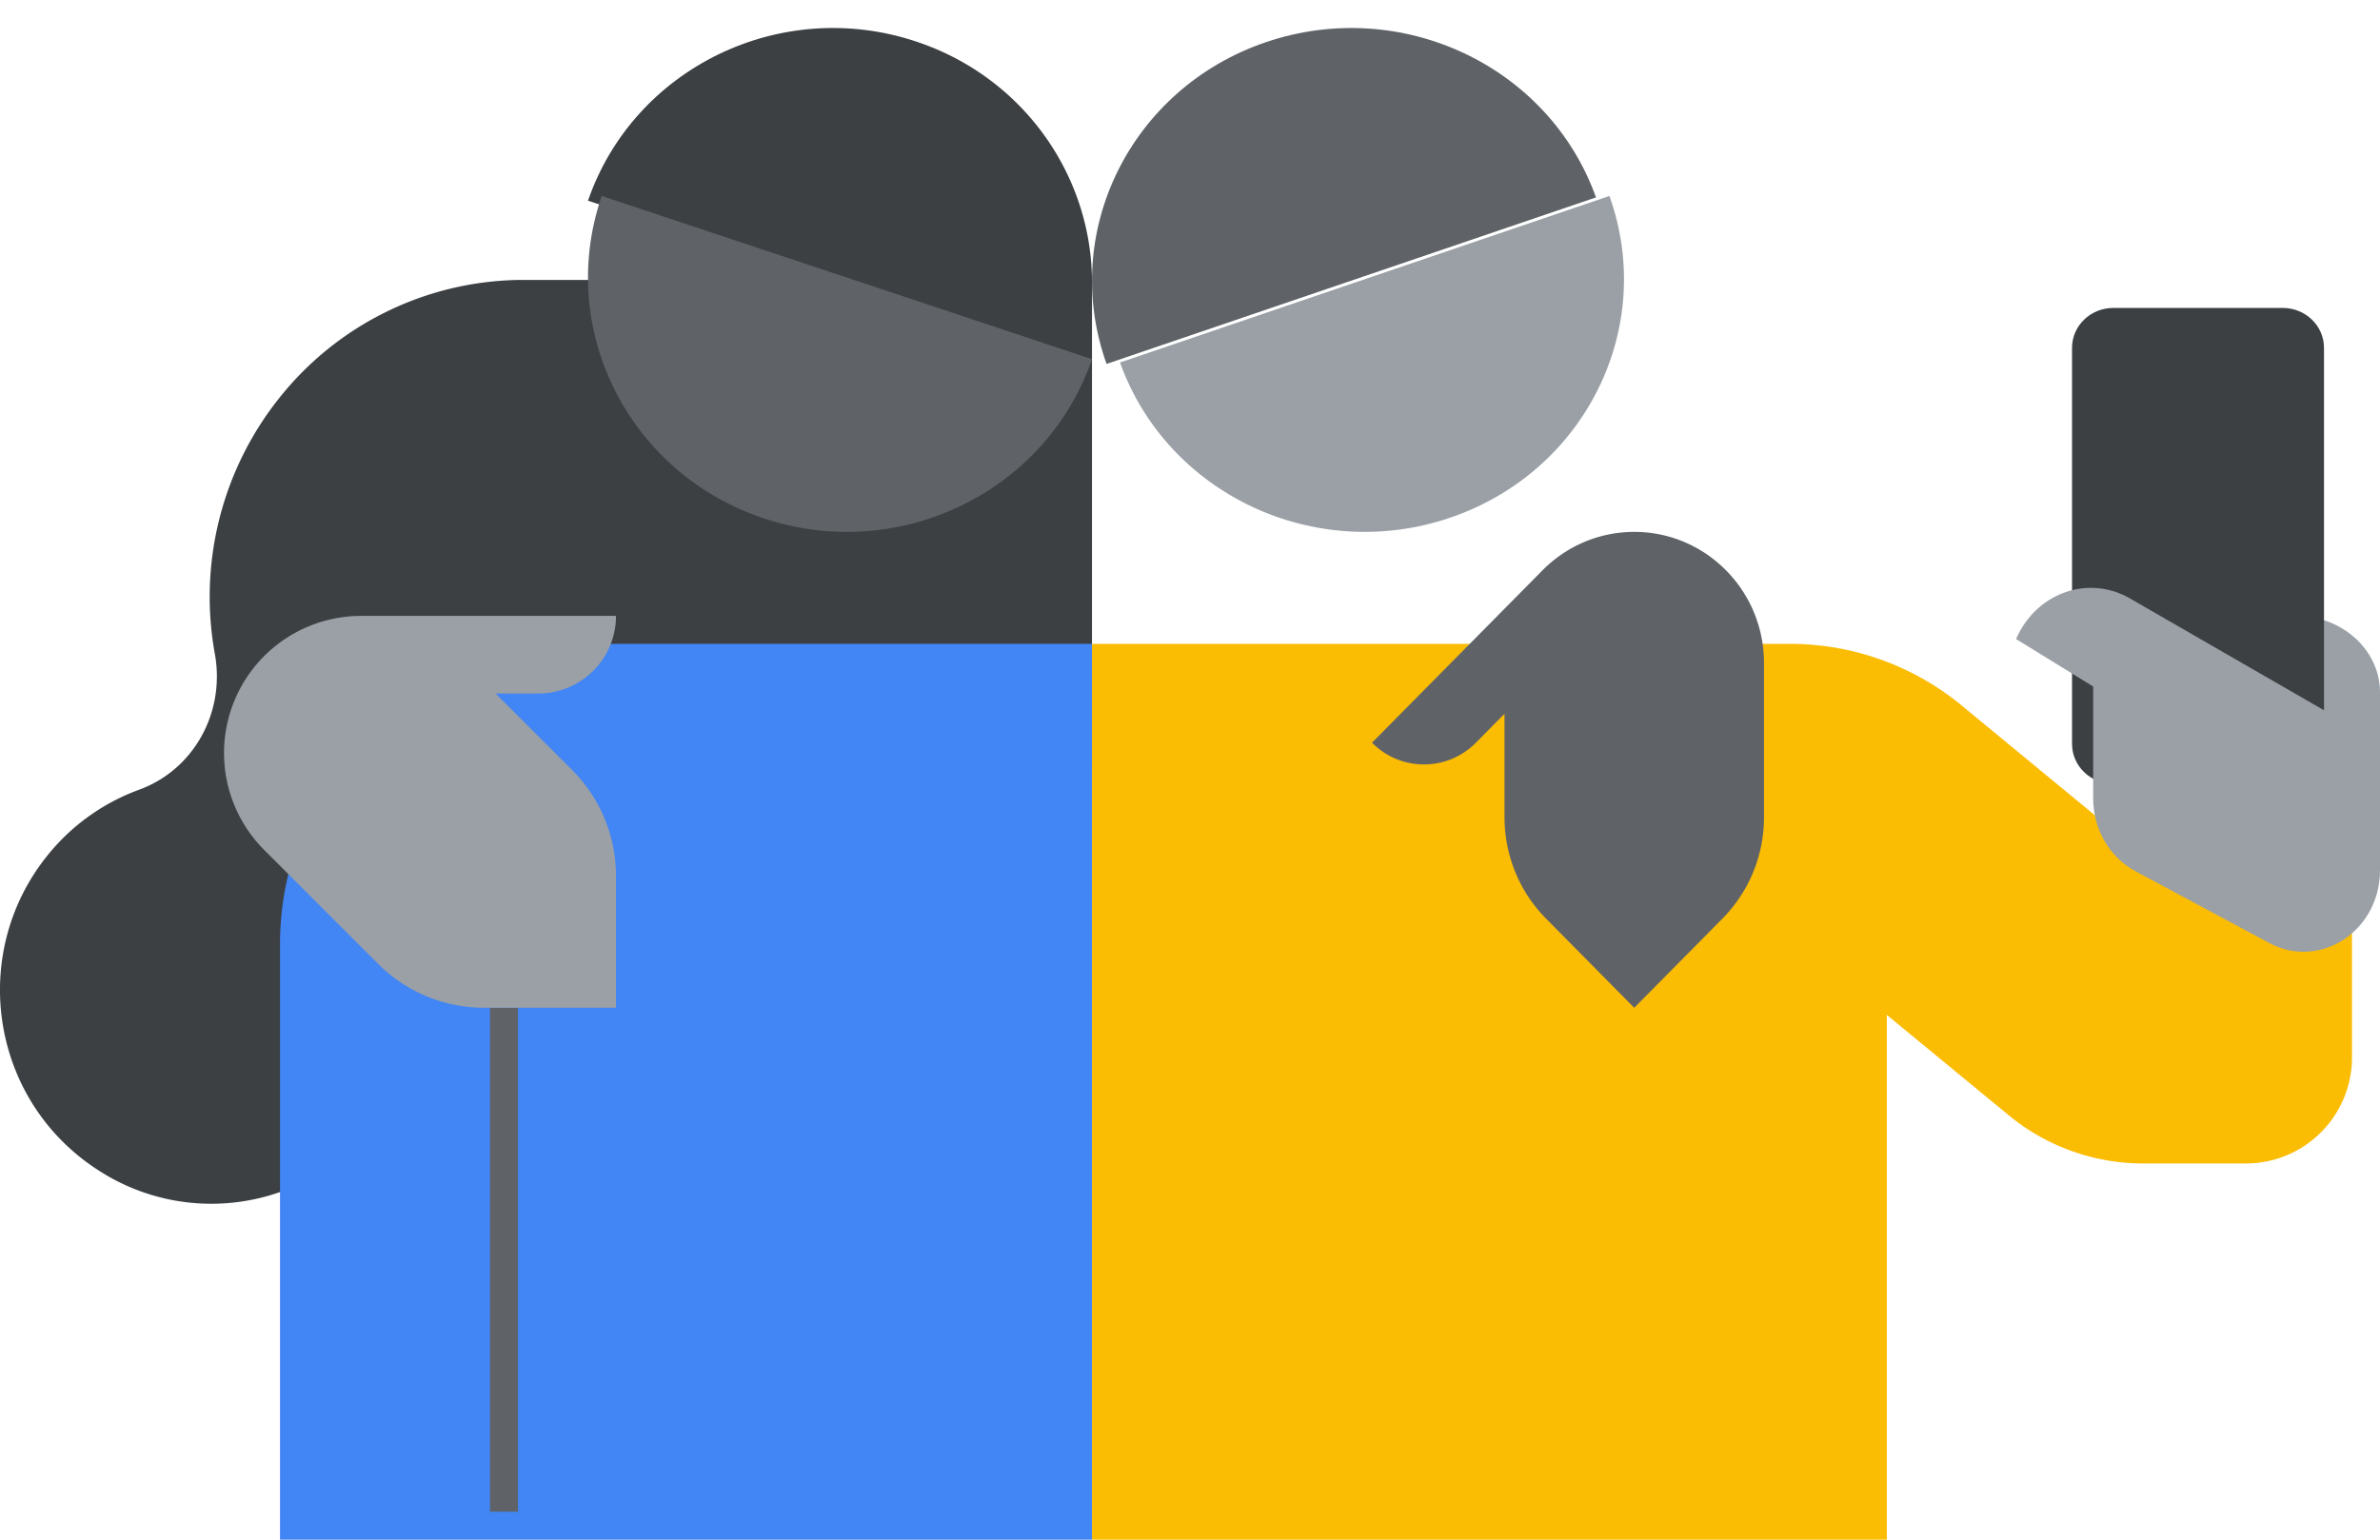
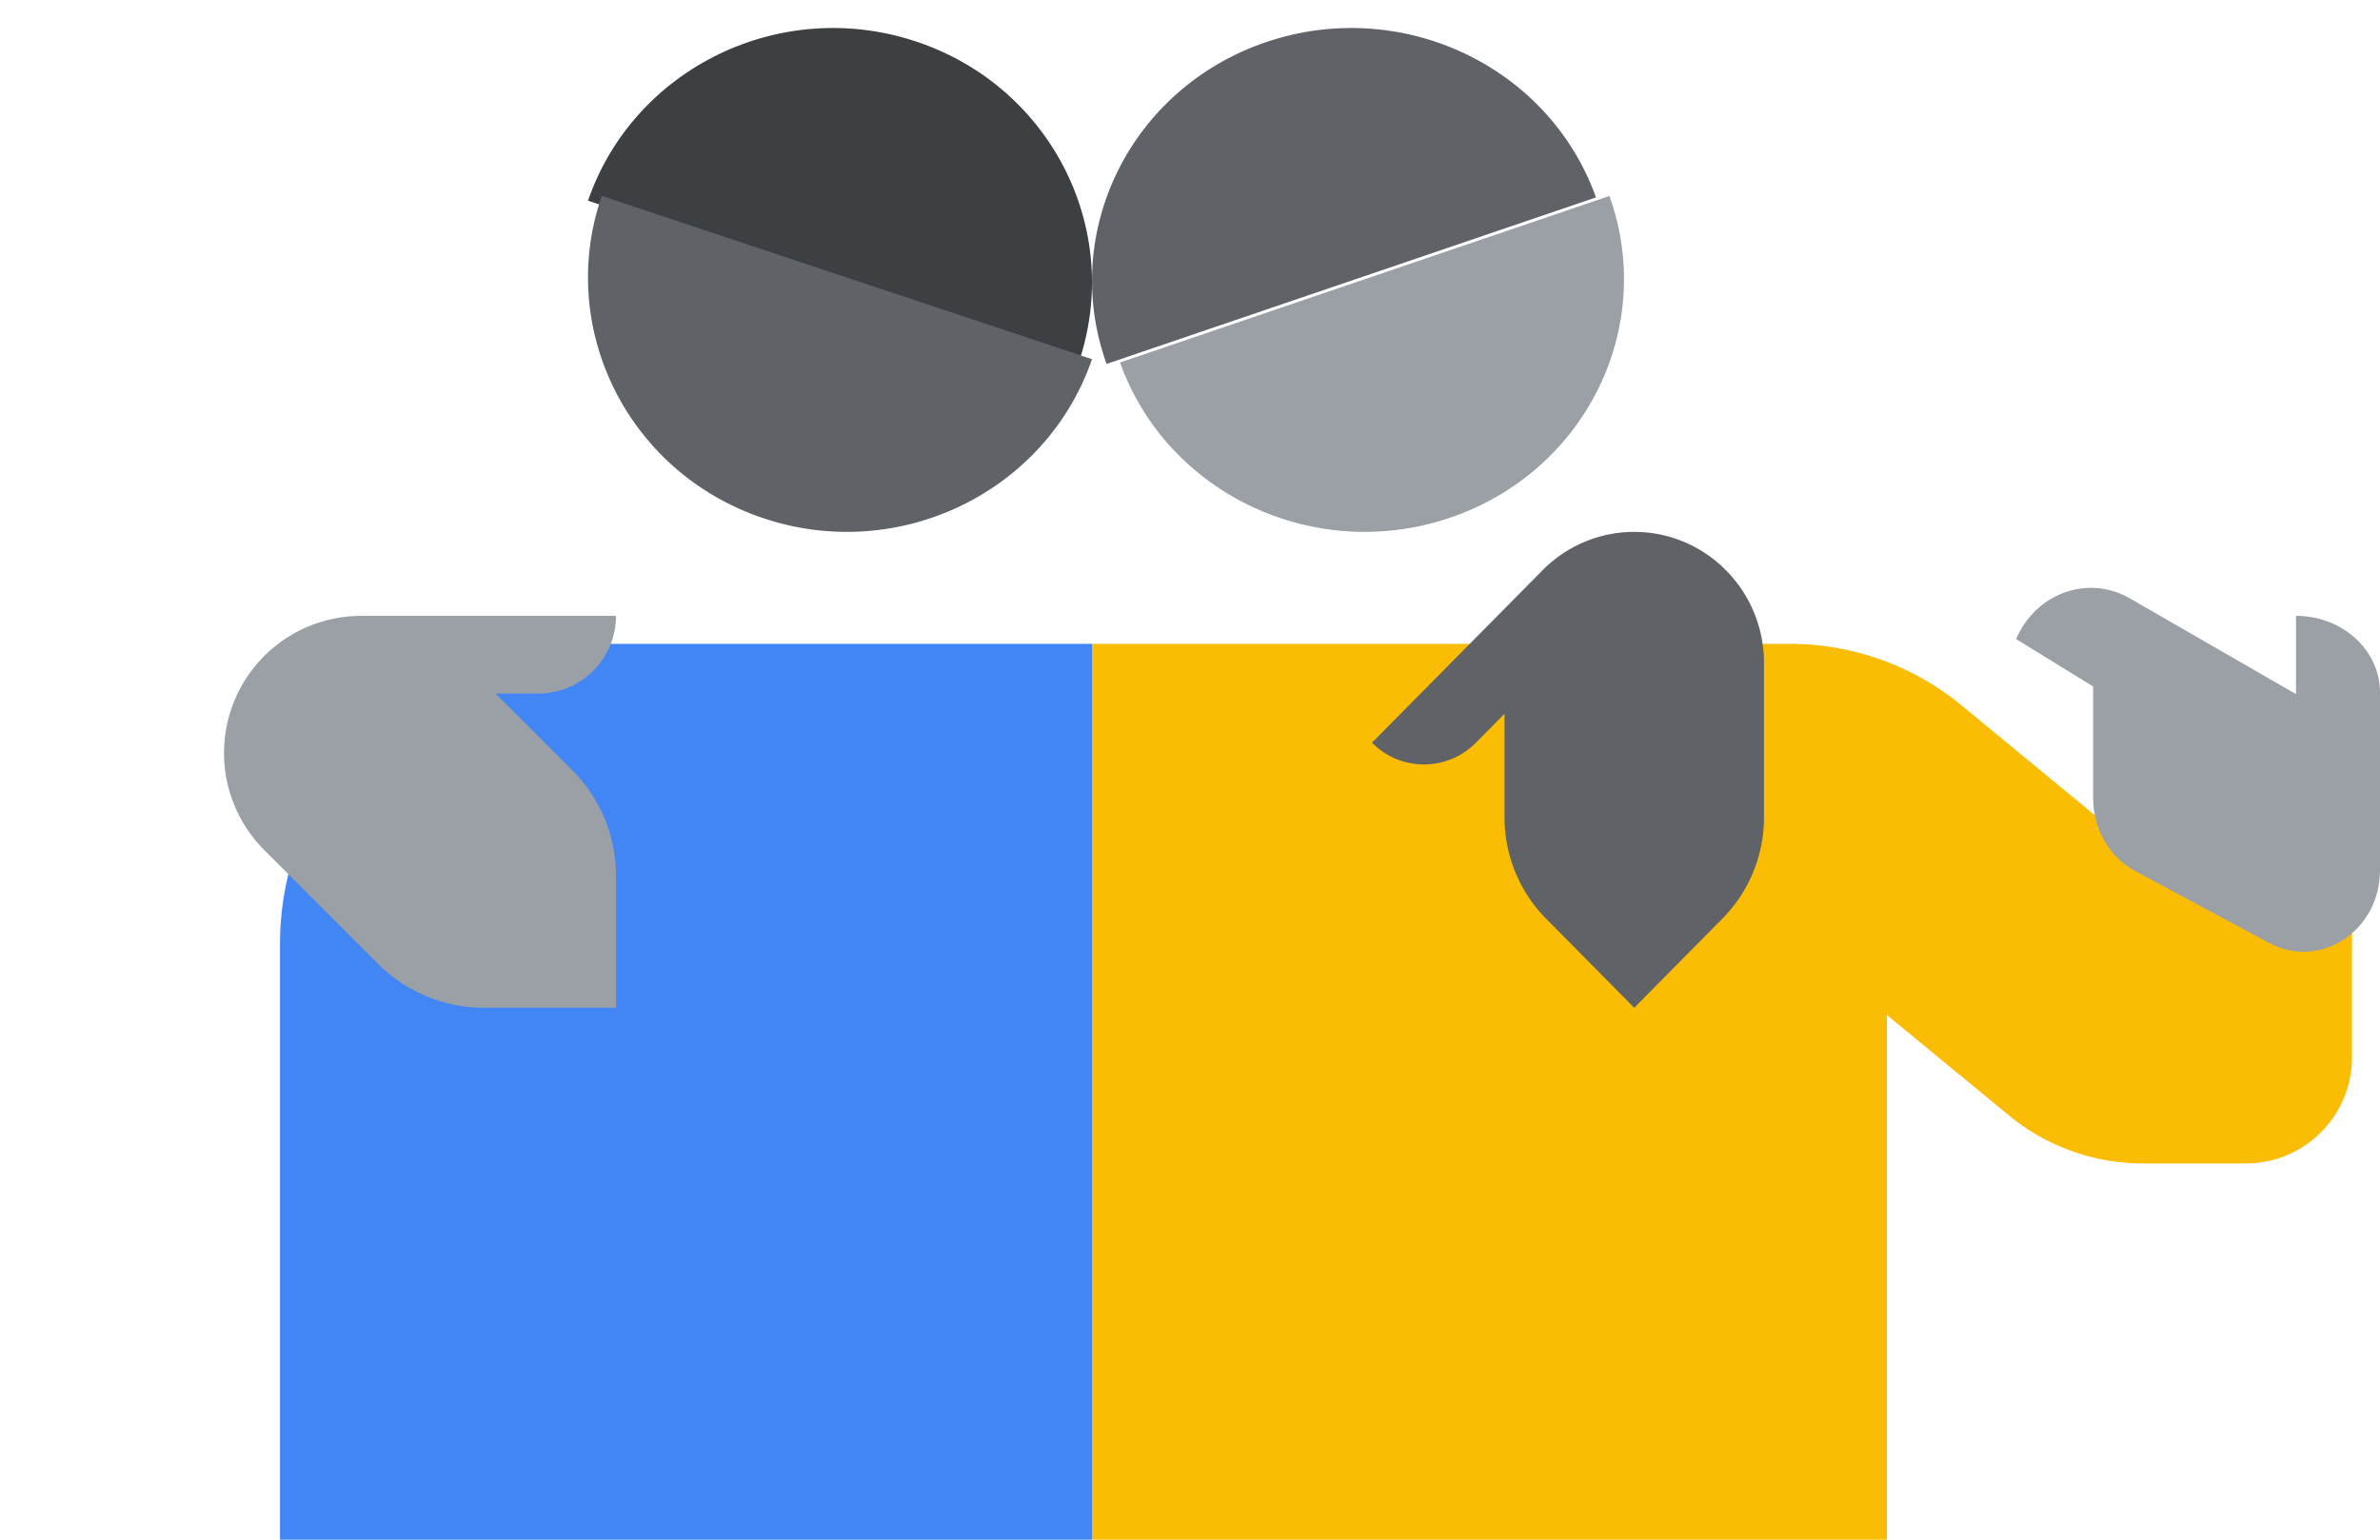
<svg xmlns="http://www.w3.org/2000/svg" width="68" height="44" viewBox="0 0 68 44" version="1.1">
  <g stroke="none" stroke-width="1" fill="none" fill-rule="evenodd">
-     <path d="M1.33 24.479a5.996 5.996 0 012.643-1.91c1.572-.574 2.466-2.218 2.166-3.88a9.11 9.11 0 011.832-7.305A8.92 8.92 0 0114.824 8H31.2v13.8h-8.588a8.92 8.92 0 01-7.29 4.317 3.517 3.517 0 00-3.324 3.027 6.107 6.107 0 01-1.798 3.547 5.921 5.921 0 01-7.389.753c-3.086-1.985-3.709-6.166-1.481-8.965" fill="#3C4043" />
    <path d="M56.042 20.157l5.968 4.918h5.19v5.145a3.032 3.032 0 01-3.036 3.029h-2.933c-1.399 0-2.754-.486-3.834-1.374l-3.487-2.87V44H31.2V18.4h19.943c1.789 0 3.52.621 4.9 1.757" fill="#FBBC04" />
    <path d="M41.433 14.794c-3.861 1.315-8.085-.671-9.433-4.435L45.984 5.6c1.348 3.764-.69 7.88-4.55 9.194" fill="#9AA0A6" />
    <path d="M36.167 1.206c3.861-1.315 8.085.67 9.433 4.435L31.616 10.4c-1.348-3.764.69-7.88 4.55-9.194" fill="#5F6368" />
    <path d="M26.177 1.187c3.868 1.288 5.94 5.413 4.63 9.213L16.8 5.735c1.311-3.8 5.51-5.837 9.377-4.548" fill="#3C4043" />
    <path d="M8 44h23.2V18.4H16.785C11.933 18.4 8 22.24 8 26.978V44z" fill="#4285F4" />
    <path d="M21.823 14.813c-3.868-1.288-5.94-5.413-4.63-9.213L31.2 10.265c-1.311 3.8-5.51 5.837-9.377 4.548M39.2 21.224c.82.829 2.15.829 2.97 0l.816-.826v2.958c0 1.086.426 2.127 1.186 2.895l2.52 2.549 2.522-2.55a4.116 4.116 0 001.186-2.894v-4.408c0-2.07-1.66-3.748-3.707-3.748-1.031 0-1.963.426-2.635 1.112L39.2 21.224z" fill="#5F6368" />
-     <path stroke="#5F6368" stroke-width=".8" d="M14.4 43.2V28.8" />
    <path d="M17.6 17.6a2.22 2.22 0 01-2.22 2.22h-1.22l2.187 2.185a4.28 4.28 0 011.253 3.027V28.8h-3.768a4.28 4.28 0 01-3.027-1.253l-3.257-3.258a3.918 3.918 0 012.791-6.688V17.6H17.6zM65.6 24.782V17.6c1.325 0 2.4.98 2.4 2.189V24.8l-2.4-.018z" fill="#9AA0A6" />
-     <path d="M60.379 22.4h4.842c.651 0 1.179-.51 1.179-1.14V9.94c0-.63-.528-1.14-1.179-1.14H60.38c-.651 0-1.179.51-1.179 1.14v11.32c0 .63.528 1.14 1.179 1.14" fill="#3C4043" />
    <path d="M57.6 18.261l.059-.12c.607-1.235 2.045-1.703 3.196-1.04l5.667 3.267L68 22.183v2.688c0 1.732-1.714 2.857-3.166 2.077l-3.828-2.055c-.737-.396-1.201-1.2-1.201-2.077v-3.197L57.6 18.261z" fill="#9AA0A6" />
  </g>
</svg>